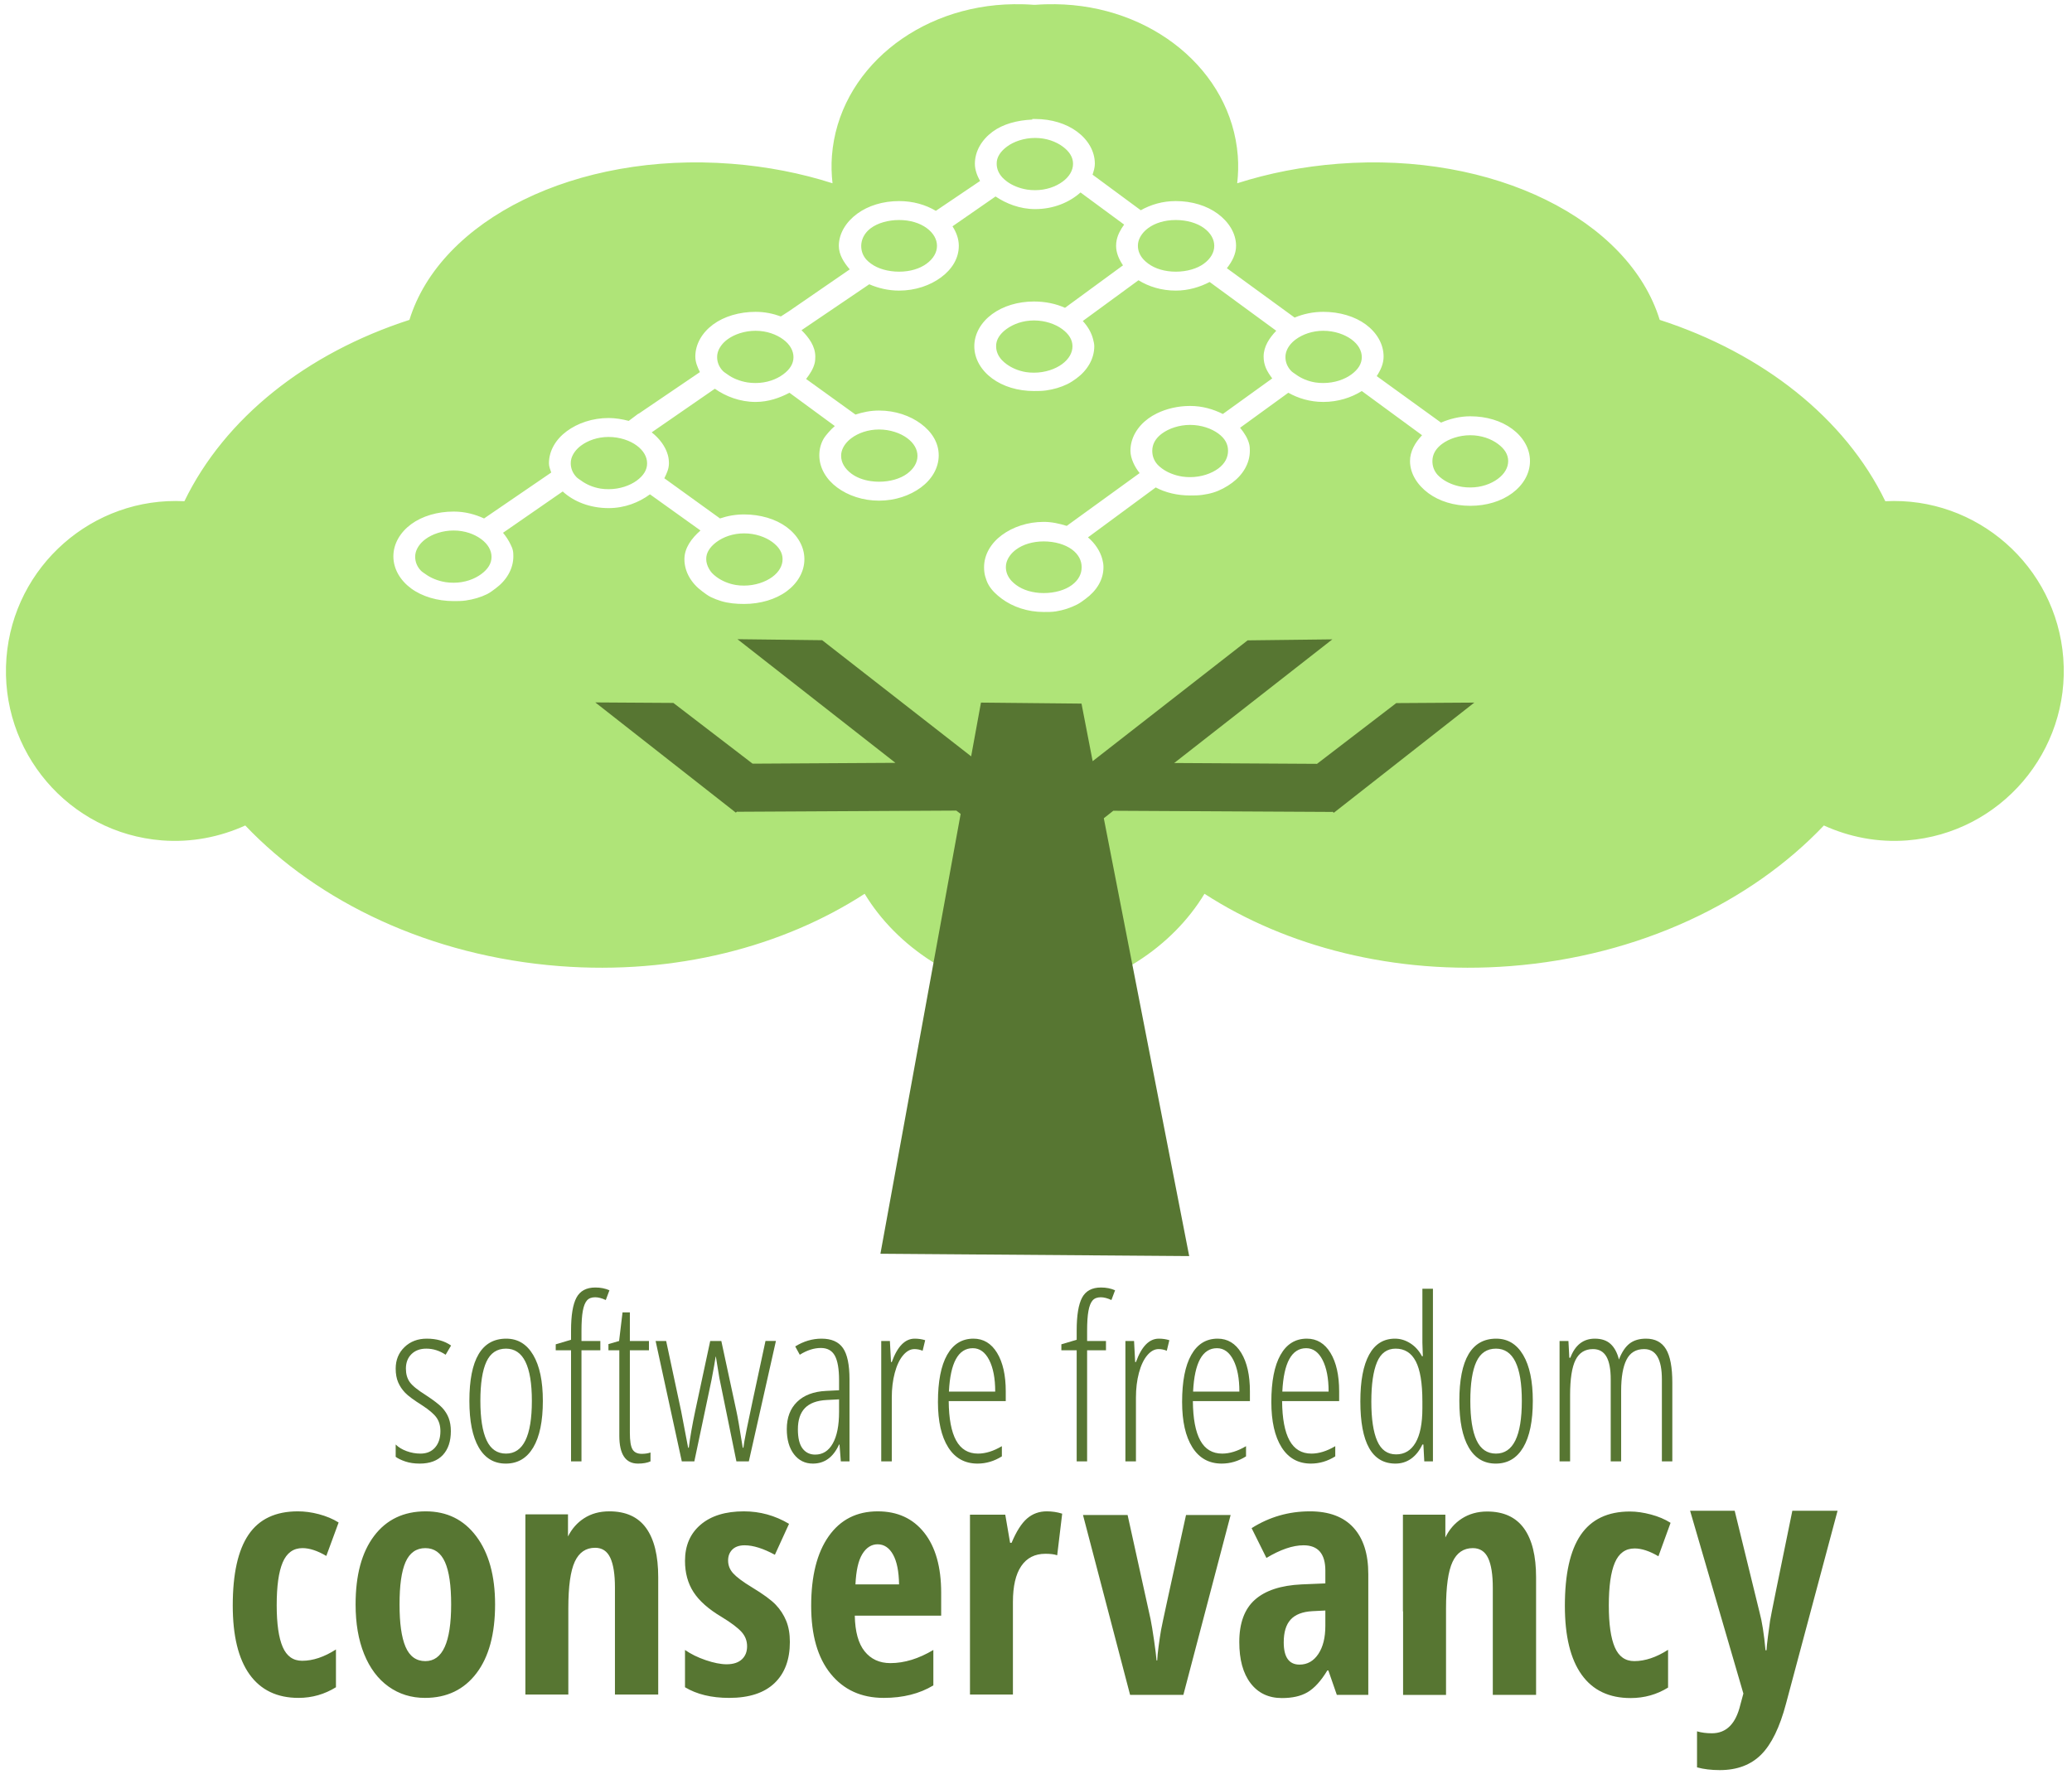
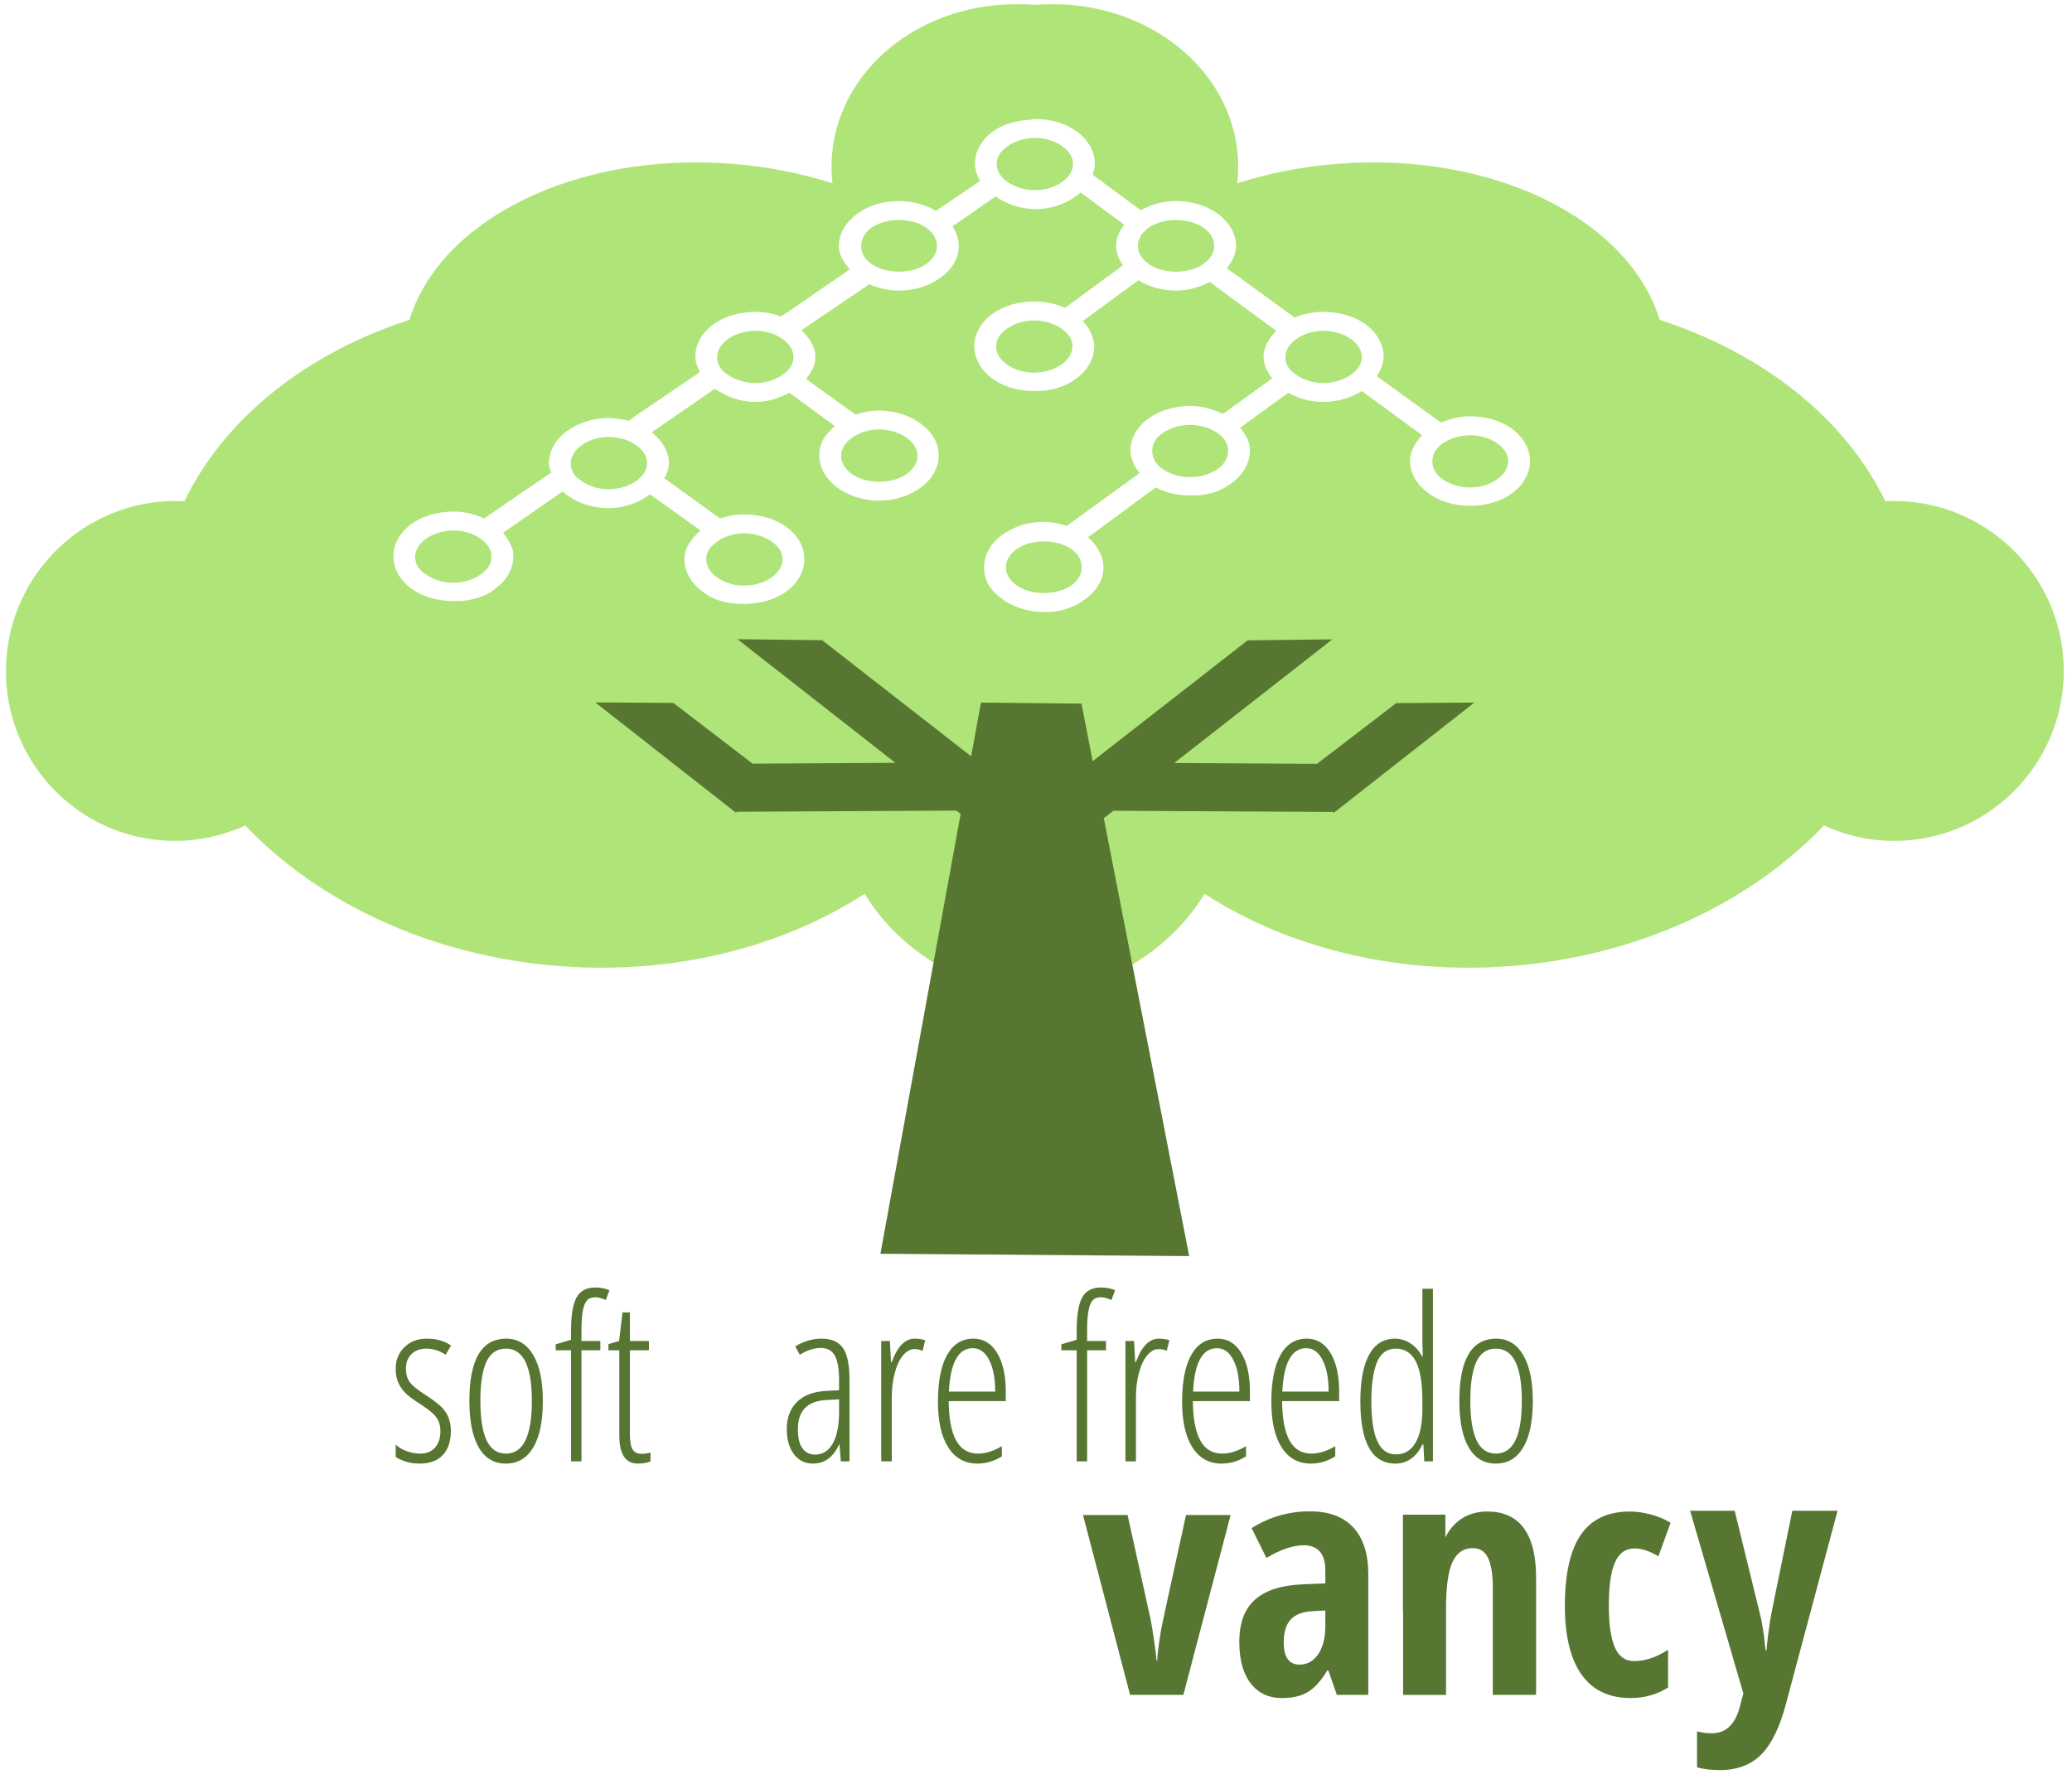
<svg xmlns="http://www.w3.org/2000/svg" xmlns:ns1="http://www.inkscape.org/namespaces/inkscape" xmlns:ns2="http://sodipodi.sourceforge.net/DTD/sodipodi-0.dtd" width="389" height="334" id="svg3147" version="1.1" ns1:version="0.48.3.1 r9886" ns2:docname="New document 2" viewBox="0 0 389 334">
  <defs id="defs3149" />
  <ns2:namedview id="base" pagecolor="#ffffff" bordercolor="#666666" borderopacity="1.0" ns1:pageopacity="0.0" ns1:pageshadow="2" ns1:zoom="0.35" ns1:cx="375" ns1:cy="520" ns1:document-units="px" ns1:current-layer="layer1" showgrid="false" ns1:window-width="1278" ns1:window-height="730" ns1:window-x="0" ns1:window-y="0" ns1:window-maximized="0" />
  <g ns1:label="Layer 1" ns1:groupmode="layer" id="layer1">
    <g transform="translate(-104.52,-343.862)" id="g4361" ns1:export-filename="/home/tbm/c/flowRoot3023-5-6-2-5-9-7-1-5.png" ns1:export-xdpi="90" ns1:export-ydpi="90">
      <path ns1:connector-curvature="0" id="path5152" d="m 294.873,344.654 c -17.996,0.203 -32.918,12.382 -34.164,28.452 -0.136,1.756 -0.082,3.472 0.108,5.173 -5.894,-1.888 -12.254,-3.144 -18.968,-3.664 -29.235,-2.267 -54.666,10.514 -60.461,29.314 -19.335,6.262 -34.682,18.44 -42.247,34.056 -17.17,-0.894 -32.07,12.147 -33.41,29.422 -1.361,17.549 11.692,32.914 29.207,34.272 5.543,0.43 10.9,-0.65 15.627,-2.802 13.679,14.401 34.762,24.529 58.952,26.404 21.791,1.69 42.023,-3.657 57.335,-13.579 6.05,10.001 17.285,17.4 30.715,19.399 l 0,0.323 c 0.401,-0.039 0.788,-0.167 1.186,-0.216 0.405,0.05 0.776,0.175 1.185,0.216 l 0,-0.323 c 13.452,-1.989 24.659,-9.386 30.715,-19.399 15.313,9.923 35.652,15.269 57.443,13.579 24.19,-1.876 45.165,-12.004 58.844,-26.404 4.728,2.152 10.085,3.232 15.627,2.802 17.514,-1.358 30.675,-16.723 29.314,-34.272 -1.339,-17.275 -16.24,-30.316 -33.41,-29.422 -7.565,-15.616 -23.02,-27.795 -42.355,-34.056 -5.795,-18.801 -31.118,-31.581 -60.353,-29.314 -6.714,0.521 -13.074,1.776 -18.968,3.664 0.19,-1.701 0.244,-3.418 0.108,-5.173 -1.246,-16.07 -16.276,-28.249 -34.272,-28.452 -1.2,-0.014 -2.441,0.014 -3.664,0.108 -0.072,0.007 -0.144,-0.007 -0.216,0 -0.072,-0.007 -0.143,0.007 -0.216,0 -1.223,-0.095 -2.465,-0.122 -3.664,-0.108 z m 3.449,21.555 0.539,0 c 3.054,0 5.822,0.859 7.867,2.371 2.046,1.512 3.341,3.666 3.341,6.035 0,0.699 -0.217,1.389 -0.431,2.048 l 9.053,6.682 c 1.883,-1.056 4.069,-1.724 6.574,-1.724 3.053,0 5.822,0.867 7.867,2.371 2.046,1.504 3.449,3.666 3.449,6.035 0,1.559 -0.75,2.954 -1.724,4.203 l 12.717,9.269 c 1.61,-0.674 3.42,-1.078 5.389,-1.078 3.054,0 5.93,0.859 7.975,2.371 2.046,1.512 3.341,3.666 3.341,6.035 0,1.338 -0.562,2.554 -1.293,3.664 l 12.071,8.73 c 1.629,-0.693 3.499,-1.186 5.496,-1.186 3.054,0 5.822,0.859 7.867,2.371 2.046,1.512 3.341,3.666 3.341,6.035 0,2.369 -1.295,4.523 -3.341,6.035 -2.046,1.512 -4.814,2.371 -7.867,2.371 -3.054,0 -5.822,-0.859 -7.867,-2.371 -2.046,-1.512 -3.449,-3.666 -3.449,-6.035 0,-1.829 0.966,-3.483 2.263,-4.85 l -11.316,-8.299 c -1.96,1.237 -4.485,2.048 -7.221,2.048 -2.494,0 -4.697,-0.678 -6.574,-1.724 l -9.053,6.574 c 0.781,0.953 1.453,1.983 1.724,3.125 0.09,0.381 0.108,0.781 0.108,1.185 0,2.369 -1.295,4.523 -3.341,6.035 -1.023,0.756 -2.227,1.428 -3.557,1.832 -0.665,0.202 -1.327,0.327 -2.048,0.431 -0.721,0.104 -1.5,0.108 -2.263,0.108 -2.402,0 -4.63,-0.533 -6.466,-1.509 l -12.717,9.376 c 1.311,1.105 2.286,2.56 2.694,4.095 0.136,0.512 0.216,0.968 0.216,1.509 0,2.369 -1.295,4.415 -3.341,5.928 -0.511,0.378 -1.022,0.774 -1.617,1.078 -1.19,0.607 -2.546,1.065 -3.988,1.293 -0.721,0.114 -1.5,0.108 -2.263,0.108 -3.054,0 -5.822,-0.967 -7.867,-2.479 -1.023,-0.756 -1.899,-1.59 -2.479,-2.587 -0.29,-0.498 -0.493,-1.068 -0.647,-1.617 -0.153,-0.549 -0.216,-1.132 -0.216,-1.724 0,-2.369 1.295,-4.523 3.341,-6.035 2.046,-1.512 4.814,-2.479 7.867,-2.479 1.524,0 2.983,0.337 4.311,0.754 l 13.687,-9.915 c -0.489,-0.623 -0.877,-1.241 -1.186,-1.94 -0.309,-0.699 -0.539,-1.481 -0.539,-2.263 0,-2.369 1.295,-4.531 3.341,-6.035 0.511,-0.376 1.022,-0.677 1.617,-0.97 1.785,-0.878 3.961,-1.401 6.251,-1.401 2.296,0 4.35,0.61 6.143,1.509 l 9.269,-6.682 c -0.452,-0.604 -0.894,-1.255 -1.186,-1.94 -0.291,-0.685 -0.431,-1.405 -0.431,-2.155 0,-1.853 1.042,-3.47 2.371,-4.85 l -12.502,-9.161 c -1.825,0.952 -3.991,1.617 -6.359,1.617 -2.687,0 -5.061,-0.742 -7.005,-1.94 l -10.454,7.652 c 0.934,1.009 1.626,2.179 1.94,3.449 0.105,0.423 0.216,0.846 0.216,1.293 0,2.369 -1.295,4.523 -3.341,6.035 -0.511,0.378 -1.119,0.785 -1.724,1.078 -1.21,0.586 -2.526,0.977 -3.988,1.186 -0.731,0.104 -1.5,0.108 -2.263,0.108 -3.054,0 -5.822,-0.859 -7.867,-2.371 -2.046,-1.512 -3.341,-3.666 -3.341,-6.035 0,-2.369 1.295,-4.531 3.341,-6.035 2.046,-1.504 4.815,-2.371 7.867,-2.371 2.105,0 4.129,0.421 5.82,1.186 l 10.885,-7.975 c -0.735,-1.115 -1.293,-2.323 -1.293,-3.664 0,-0.365 0.035,-0.727 0.108,-1.078 0.223,-1.052 0.757,-2.029 1.401,-2.91 l -8.191,-6.035 c -2.081,1.866 -5.075,3.125 -8.514,3.125 -2.863,0 -5.436,-1.025 -7.436,-2.371 l -8.083,5.604 c 0.714,1.103 1.186,2.346 1.186,3.664 0,2.369 -1.295,4.416 -3.341,5.928 -2.046,1.512 -4.814,2.479 -7.867,2.479 -2.039,0 -3.949,-0.465 -5.604,-1.186 l -12.717,8.622 c 1.416,1.403 2.587,3.037 2.587,4.958 0,0.386 -0.021,0.816 -0.108,1.186 -0.26,1.108 -0.898,2.086 -1.617,3.018 l 9.269,6.682 c 1.37,-0.45 2.831,-0.754 4.419,-0.754 3.054,0 5.822,0.967 7.867,2.479 2.046,1.512 3.341,3.558 3.341,5.928 0,2.369 -1.295,4.523 -3.341,6.035 -2.046,1.512 -4.814,2.479 -7.867,2.479 -3.054,0 -5.83,-0.966 -7.867,-2.479 -2.038,-1.512 -3.341,-3.667 -3.341,-6.035 0,-1.086 0.247,-2.1 0.754,-3.018 0.254,-0.459 0.615,-0.878 0.97,-1.293 0.355,-0.415 0.746,-0.816 1.186,-1.186 l -8.514,-6.251 c -1.831,0.964 -3.973,1.724 -6.359,1.724 -2.956,0 -5.631,-1.054 -7.652,-2.479 l -11.855,8.191 c 1.432,1.122 2.556,2.597 3.018,4.203 0.154,0.536 0.216,1.047 0.216,1.617 0,1.03 -0.414,1.9 -0.862,2.802 l 10.454,7.544 c 1.406,-0.476 2.891,-0.754 4.526,-0.754 3.054,0 5.93,0.859 7.975,2.371 2.046,1.512 3.341,3.666 3.341,6.035 0,2.369 -1.295,4.531 -3.341,6.035 -2.046,1.504 -4.922,2.371 -7.975,2.371 -1.526,0 -2.981,-0.134 -4.311,-0.539 -0.665,-0.202 -1.345,-0.462 -1.94,-0.754 -0.595,-0.293 -1.105,-0.702 -1.617,-1.078 -2.046,-1.504 -3.341,-3.666 -3.341,-6.035 0,-2.112 1.341,-3.921 3.018,-5.389 l -9.484,-6.79 c -2.041,1.507 -4.711,2.587 -7.76,2.587 -3.488,0 -6.544,-1.214 -8.622,-3.125 l -11.208,7.76 c 0.543,0.645 1.052,1.419 1.401,2.155 0.175,0.368 0.334,0.687 0.431,1.078 0.097,0.391 0.108,0.771 0.108,1.185 0,2.37 -1.295,4.531 -3.341,6.035 -0.511,0.376 -1.022,0.785 -1.617,1.078 -1.19,0.586 -2.546,0.976 -3.988,1.186 -0.721,0.105 -1.5,0.108 -2.263,0.108 -3.053,0 -5.929,-0.867 -7.975,-2.371 -2.046,-1.504 -3.341,-3.666 -3.341,-6.035 0,-2.369 1.295,-4.523 3.341,-6.035 2.046,-1.512 4.921,-2.371 7.975,-2.371 2.128,0 4.005,0.512 5.712,1.293 l 12.609,-8.622 c -0.179,-0.572 -0.431,-1.091 -0.431,-1.724 0,-2.369 1.295,-4.523 3.341,-6.035 2.046,-1.512 4.814,-2.479 7.867,-2.479 1.302,0 2.602,0.23 3.772,0.539 l 1.724,-1.293 0.216,-0.108 11.424,-7.76 c -0.453,-0.914 -0.862,-1.876 -0.862,-2.91 0,-2.369 1.295,-4.523 3.341,-6.035 2.046,-1.512 4.921,-2.371 7.975,-2.371 1.733,0 3.27,0.331 4.742,0.862 l 1.509,-0.97 11.424,-7.867 c -1.101,-1.297 -2.048,-2.748 -2.048,-4.419 0,-2.369 1.403,-4.531 3.449,-6.035 2.046,-1.504 4.815,-2.371 7.867,-2.371 2.619,0 4.969,0.687 6.897,1.832 l 8.299,-5.604 c -0.542,-0.985 -0.97,-2.095 -0.97,-3.233 0,-2.369 1.295,-4.523 3.341,-6.035 1.911,-1.413 4.618,-2.151 7.436,-2.263 l 0,-0.108 z m 0.539,3.557 c -2.089,0 -4.016,0.678 -5.281,1.617 -0.953,0.707 -1.584,1.51 -1.832,2.371 -0.083,0.287 -0.108,0.555 -0.108,0.862 0,0.922 0.353,1.803 1.078,2.587 0.241,0.261 0.545,0.519 0.862,0.754 0.948,0.703 2.289,1.274 3.772,1.509 0.494,0.078 0.987,0.108 1.509,0.108 2.089,0 3.899,-0.676 5.173,-1.617 1.28,-0.945 1.94,-2.12 1.94,-3.341 0,-1.22 -0.66,-2.288 -1.94,-3.233 -1.275,-0.941 -3.084,-1.617 -5.173,-1.617 z m -25.542,15.412 c -2.09,0 -4.015,0.577 -5.281,1.509 -0.954,0.703 -1.507,1.586 -1.724,2.479 -0.072,0.298 -0.108,0.555 -0.108,0.862 0,0.922 0.276,1.803 0.97,2.587 0.231,0.261 0.545,0.519 0.862,0.754 1.265,0.938 3.192,1.509 5.281,1.509 2.089,0 3.899,-0.568 5.173,-1.509 1.28,-0.945 1.94,-2.121 1.94,-3.341 0,-1.22 -0.658,-2.402 -1.94,-3.341 -1.275,-0.935 -3.083,-1.509 -5.173,-1.509 z m 51.947,0 c -2.09,0 -3.908,0.577 -5.173,1.509 -0.954,0.703 -1.585,1.586 -1.832,2.479 -0.082,0.298 -0.108,0.555 -0.108,0.862 0,0.922 0.353,1.803 1.078,2.587 0.241,0.261 0.545,0.519 0.862,0.754 1.265,0.938 3.084,1.509 5.173,1.509 2.089,0 4.006,-0.568 5.281,-1.509 1.28,-0.945 1.94,-2.121 1.94,-3.341 0,-1.22 -0.658,-2.402 -1.94,-3.341 -1.275,-0.935 -3.191,-1.509 -5.281,-1.509 z m -26.62,18.86 c -2.09,0 -3.898,0.682 -5.173,1.617 -0.961,0.704 -1.587,1.51 -1.832,2.371 -0.082,0.287 -0.108,0.557 -0.108,0.862 0,0.915 0.352,1.8 1.078,2.587 0.242,0.262 0.542,0.518 0.862,0.754 0.956,0.706 2.214,1.275 3.664,1.509 0.483,0.078 0.987,0.108 1.509,0.108 2.089,0 4.016,-0.678 5.281,-1.617 1.27,-0.942 1.94,-2.112 1.94,-3.341 0,-1.229 -0.668,-2.297 -1.94,-3.233 -1.266,-0.932 -3.191,-1.617 -5.281,-1.617 z m -52.27,1.94 c -2.09,0 -4.015,0.684 -5.281,1.617 -0.954,0.702 -1.585,1.586 -1.832,2.479 -0.082,0.298 -0.108,0.555 -0.108,0.862 0,0.922 0.353,1.833 1.078,2.587 0.241,0.251 0.545,0.411 0.862,0.647 0.948,0.703 2.289,1.274 3.772,1.509 0.494,0.078 0.987,0.108 1.509,0.108 2.089,0 3.899,-0.676 5.173,-1.617 1.28,-0.945 1.94,-2.013 1.94,-3.233 0,-1.22 -0.658,-2.402 -1.94,-3.341 -1.276,-0.935 -3.083,-1.617 -5.173,-1.617 z m 106.588,0 c -2.09,0 -3.898,0.682 -5.173,1.617 -0.961,0.705 -1.587,1.588 -1.832,2.479 -0.082,0.297 -0.108,0.557 -0.108,0.862 0,0.915 0.352,1.83 1.078,2.587 0.242,0.252 0.542,0.41 0.862,0.647 0.956,0.706 2.214,1.275 3.664,1.509 0.483,0.078 0.987,0.108 1.509,0.108 2.089,0 4.016,-0.679 5.281,-1.617 1.27,-0.942 1.94,-2.004 1.94,-3.233 0,-1.229 -0.668,-2.404 -1.94,-3.341 -1.265,-0.932 -3.191,-1.617 -5.281,-1.617 z m -25.003,17.675 c -2.09,0 -4.015,0.684 -5.281,1.617 -0.954,0.703 -1.507,1.508 -1.724,2.371 -0.072,0.288 -0.108,0.555 -0.108,0.862 0,0.922 0.276,1.803 0.97,2.587 0.231,0.261 0.545,0.519 0.862,0.754 0.948,0.703 2.289,1.274 3.772,1.509 0.494,0.078 0.987,0.108 1.509,0.108 2.089,0 4.006,-0.676 5.281,-1.617 1.28,-0.945 1.832,-2.121 1.832,-3.341 0,-1.22 -0.551,-2.294 -1.832,-3.233 -1.275,-0.935 -3.191,-1.617 -5.281,-1.617 z m -58.413,0.862 c -2.089,0 -3.909,0.679 -5.173,1.617 -0.953,0.707 -1.584,1.587 -1.832,2.479 -0.083,0.297 -0.108,0.555 -0.108,0.862 0,1.229 0.67,2.399 1.94,3.341 0.948,0.704 2.212,1.197 3.664,1.401 0.484,0.068 0.987,0.108 1.509,0.108 2.089,0 4.006,-0.568 5.281,-1.509 1.28,-0.945 1.94,-2.121 1.94,-3.341 0,-1.22 -0.66,-2.396 -1.94,-3.341 -1.275,-0.941 -3.192,-1.617 -5.281,-1.617 z m 111.007,1.078 c -2.09,0 -4.015,0.684 -5.281,1.617 -0.954,0.703 -1.507,1.508 -1.724,2.371 -0.072,0.288 -0.108,0.555 -0.108,0.862 0,0.922 0.276,1.803 0.97,2.587 0.231,0.261 0.545,0.519 0.862,0.754 0.948,0.703 2.289,1.274 3.772,1.509 0.494,0.078 0.987,0.108 1.509,0.108 2.089,0 3.908,-0.679 5.173,-1.617 1.27,-0.943 1.94,-2.111 1.94,-3.341 0,-1.229 -0.668,-2.296 -1.94,-3.233 -1.266,-0.932 -3.083,-1.617 -5.173,-1.617 z m -161.768,0.323 c -2.089,0 -3.908,0.678 -5.173,1.617 -0.953,0.707 -1.584,1.587 -1.832,2.479 -0.083,0.297 -0.108,0.555 -0.108,0.862 0,0.922 0.353,1.834 1.078,2.587 0.241,0.251 0.544,0.412 0.862,0.647 0.949,0.699 2.212,1.273 3.664,1.509 0.484,0.079 0.986,0.108 1.509,0.108 2.09,0 4.015,-0.684 5.281,-1.617 1.272,-0.937 1.94,-2.004 1.94,-3.233 0,-1.229 -0.67,-2.399 -1.94,-3.341 -1.265,-0.938 -3.192,-1.617 -5.281,-1.617 z m -29.099,17.567 c -2.089,0 -4.016,0.679 -5.281,1.617 -0.953,0.707 -1.584,1.587 -1.832,2.479 -0.083,0.297 -0.108,0.555 -0.108,0.862 0,0.922 0.353,1.833 1.078,2.587 0.241,0.251 0.544,0.412 0.862,0.647 0.949,0.699 2.29,1.273 3.772,1.509 0.494,0.079 0.986,0.108 1.509,0.108 2.09,0 3.908,-0.684 5.173,-1.617 1.272,-0.937 1.94,-2.004 1.94,-3.233 0,-1.229 -0.67,-2.399 -1.94,-3.341 -1.265,-0.938 -3.084,-1.617 -5.173,-1.617 z m 54.533,0.539 c -2.089,0 -3.909,0.678 -5.173,1.617 -0.953,0.707 -1.584,1.51 -1.832,2.371 -0.083,0.287 -0.108,0.555 -0.108,0.862 0,0.615 0.213,1.268 0.539,1.832 0.163,0.282 0.297,0.493 0.539,0.754 0.241,0.261 0.544,0.52 0.862,0.754 0.949,0.699 2.212,1.273 3.664,1.509 0.484,0.079 0.986,0.108 1.509,0.108 2.09,0 4.005,-0.682 5.281,-1.617 1.282,-0.939 1.94,-2.121 1.94,-3.341 0,-1.22 -0.66,-2.288 -1.94,-3.233 -1.275,-0.941 -3.192,-1.617 -5.281,-1.617 z m 56.258,1.509 c -2.09,0 -3.898,0.574 -5.173,1.509 -0.961,0.704 -1.587,1.588 -1.832,2.479 -0.082,0.297 -0.108,0.557 -0.108,0.862 0,0.915 0.352,1.8 1.078,2.587 0.242,0.262 0.542,0.518 0.862,0.754 1.275,0.941 3.084,1.509 5.173,1.509 2.089,0 4.016,-0.571 5.281,-1.509 1.27,-0.942 1.832,-2.112 1.832,-3.341 0,-1.229 -0.561,-2.404 -1.832,-3.341 -1.265,-0.932 -3.191,-1.509 -5.281,-1.509 z" style="fill:#afe478;fill-opacity:1;fill-rule:evenodd;stroke:none" />
      <path ns1:connector-curvature="0" transform="translate(0,308.268)" id="path4212-7-6-7-3-0-7-3-1" d="M 242.969,155.625 272.625,178.844 245.812,179 230.938,167.594 216.281,167.5 l 26.375,20.688 0.312,-0.219 0,0.062 41.094,-0.219 0.812,0.625 -15.062,82.594 57.969,0.438 L 311.75,189.25 l 1.781,-1.406 41.125,0.219 0,-0.062 0.281,0.219 26.375,-20.688 -14.656,0.094 -14.875,11.406 -26.812,-0.156 29.688,-23.219 -15.906,0.188 -29.094,22.688 -2.094,-10.812 -18.875,-0.188 -1.844,10.094 -27.969,-21.812 -15.906,-0.188 z" style="fill:#577632;fill-opacity:1;stroke:none" />
    </g>
    <g transform="matrix(0.889,0,0,0.889,1002.389,-402.086)" style="font-size:48px;font-style:normal;font-variant:normal;font-weight:300;font-stretch:normal;text-align:start;line-height:125%;letter-spacing:0px;word-spacing:0px;writing-mode:lr-tb;text-anchor:start;fill:#577632;fill-opacity:1;stroke:none;font-family:Open Sans Condensed Light;-inkscape-font-specification:'Open Sans Condensed Light, Light'" id="flowRoot3013-0-3-7-9-7-8" ns1:export-filename="/home/tbm/c/flowRoot3023-5-6-2-5-9-7-1-5.png" ns1:export-xdpi="90" ns1:export-ydpi="90">
      <path ns1:connector-curvature="0" d="m -1032.336,754.607 c -10e-5,2.141 -0.563,3.816 -1.688,5.027 -1.125,1.211 -2.75,1.816 -4.875,1.816 -1.156,0 -2.172,-0.148 -3.047,-0.445 -0.875,-0.297 -1.555,-0.625 -2.039,-0.984 l 0,-2.602 c 0.578,0.578 1.344,1.043 2.297,1.395 0.953,0.352 1.93,0.527 2.93,0.527 1.312,0 2.344,-0.43 3.094,-1.289 0.75,-0.859 1.125,-2.008 1.125,-3.445 0,-1.125 -0.27,-2.074 -0.809,-2.848 -0.539,-0.773 -1.566,-1.652 -3.082,-2.637 -1.734,-1.094 -2.918,-1.969 -3.551,-2.625 -0.633,-0.656 -1.125,-1.391 -1.476,-2.203 -0.352,-0.812 -0.527,-1.781 -0.527,-2.906 0,-1.828 0.617,-3.34 1.852,-4.535 1.234,-1.195 2.805,-1.793 4.711,-1.793 2.047,3e-5 3.758,0.484 5.133,1.453 l -1.148,1.945 c -1.281,-0.859 -2.641,-1.289 -4.078,-1.289 -1.312,2e-5 -2.359,0.387 -3.141,1.16 -0.781,0.773 -1.172,1.793 -1.172,3.059 0,1.125 0.266,2.066 0.797,2.824 0.531,0.758 1.656,1.676 3.375,2.754 1.688,1.109 2.844,1.996 3.469,2.66 0.625,0.664 1.09,1.398 1.395,2.203 0.305,0.805 0.457,1.73 0.457,2.777 z" style="fill:#577632;fill-opacity:1;stroke:none" id="path3277" />
      <path ns1:connector-curvature="0" d="m -1012.906,748.209 c -10e-5,4.281 -0.676,7.559 -2.027,9.832 -1.352,2.273 -3.285,3.41 -5.801,3.41 -2.484,0 -4.387,-1.137 -5.707,-3.41 -1.32,-2.273 -1.98,-5.551 -1.98,-9.832 0,-8.766 2.594,-13.148 7.781,-13.148 2.438,3e-5 4.336,1.148 5.695,3.445 1.359,2.297 2.039,5.531 2.039,9.703 z m -13.195,0 c 0,3.672 0.438,6.445 1.312,8.32 0.875,1.875 2.242,2.812 4.102,2.812 3.641,0 5.461,-3.711 5.461,-11.133 0,-7.359 -1.82,-11.039 -5.461,-11.039 -1.906,2e-5 -3.285,0.922 -4.137,2.766 -0.852,1.844 -1.277,4.602 -1.277,8.273 z" style="fill:#577632;fill-opacity:1;stroke:none" id="path3279" />
      <path ns1:connector-curvature="0" d="m -1000.766,737.521 -3.984,0 0,23.461 -2.203,0 0,-23.461 -3.234,0 0,-1.266 3.234,-0.961 0,-1.922 c 0,-3.234 0.383,-5.562 1.148,-6.984 0.766,-1.422 2.094,-2.133 3.984,-2.133 1.094,3e-5 2.086,0.195 2.977,0.586 l -0.773,2.062 c -0.828,-0.391 -1.578,-0.586 -2.25,-0.586 -0.766,3e-5 -1.344,0.227 -1.734,0.68 -0.391,0.453 -0.68,1.188 -0.867,2.203 -0.188,1.016 -0.281,2.422 -0.281,4.219 l 0,2.133 3.984,0 z" style="fill:#577632;fill-opacity:1;stroke:none" id="path3281" />
      <path ns1:connector-curvature="0" d="m -992,759.388 c 0.687,0 1.297,-0.094 1.828,-0.281 l 0,1.875 c -0.688,0.312 -1.57,0.469 -2.648,0.469 -2.625,0 -3.938,-1.961 -3.938,-5.883 l 0,-18.047 -2.297,0 0,-1.312 2.25,-0.656 0.727,-6.047 1.547,0 0,6.047 4.031,0 0,1.969 -4.031,0 0,17.414 c -10e-6,1.719 0.187,2.891 0.562,3.516 0.375,0.625 1.031,0.938 1.969,0.938 z" style="fill:#577632;fill-opacity:1;stroke:none" id="path3283" />
-       <path ns1:connector-curvature="0" d="m -972.031,760.982 -3.516,-17.227 c -0.031,-0.125 -0.059,-0.258 -0.082,-0.398 -0.024,-0.141 -0.27,-1.641 -0.738,-4.5 l -0.047,0 -0.328,1.992 -0.539,2.906 -3.633,17.227 -2.648,0 -5.531,-25.43 2.227,0 3.164,14.812 1.477,7.734 0.141,0 c 0.281,-2.234 0.734,-4.828 1.359,-7.781 l 3.164,-14.766 2.344,0 3.188,14.812 c 0.25,1.109 0.695,3.688 1.336,7.734 l 0.141,0 c 0.047,-0.516 0.277,-1.812 0.691,-3.891 0.414,-2.078 1.738,-8.297 3.973,-18.656 l 2.203,0 -5.719,25.43 z" style="fill:#577632;fill-opacity:1;stroke:none" id="path3285" />
      <path ns1:connector-curvature="0" d="m -949.977,760.982 -0.281,-3.562 -0.094,0 c -1.219,2.688 -3.063,4.031 -5.531,4.031 -1.656,0 -2.988,-0.66 -3.996,-1.98 -1.008,-1.32 -1.512,-3.09 -1.512,-5.309 -10e-6,-2.422 0.727,-4.34 2.18,-5.754 1.453,-1.414 3.492,-2.184 6.117,-2.309 l 2.742,-0.141 0,-2.109 c -2e-5,-2.375 -0.297,-4.105 -0.891,-5.191 -0.594,-1.086 -1.578,-1.629 -2.953,-1.629 -1.453,3e-5 -2.938,0.477 -4.453,1.43 l -0.961,-1.758 c 1.766,-1.094 3.617,-1.641 5.555,-1.641 2.094,3e-5 3.602,0.66 4.523,1.98 0.922,1.32 1.383,3.527 1.383,6.621 l 0,17.32 z m -5.414,-1.43 c 1.594,0 2.832,-0.785 3.715,-2.355 0.883,-1.57 1.324,-3.793 1.324,-6.668 l 0,-2.648 -2.648,0.141 c -2.047,0.109 -3.566,0.676 -4.559,1.699 -0.992,1.023 -1.488,2.52 -1.488,4.488 -10e-6,1.844 0.328,3.195 0.984,4.055 0.656,0.859 1.547,1.289 2.672,1.289 z" style="fill:#577632;fill-opacity:1;stroke:none" id="path3287" />
      <path ns1:connector-curvature="0" d="m -934.391,735.06 c 0.797,3e-5 1.539,0.109 2.227,0.328 l -0.539,2.227 c -0.563,-0.234 -1.141,-0.352 -1.734,-0.352 -0.859,2e-5 -1.66,0.441 -2.402,1.324 -0.742,0.883 -1.324,2.113 -1.746,3.691 -0.422,1.578 -0.633,3.32 -0.633,5.227 l 0,13.477 -2.227,0 0,-25.43 1.828,0 0.234,4.453 0.164,0 c 1.187,-3.297 2.797,-4.945 4.828,-4.945 z" style="fill:#577632;fill-opacity:1;stroke:none" id="path3289" />
      <path ns1:connector-curvature="0" d="m -921.102,761.451 c -2.688,0 -4.754,-1.145 -6.199,-3.434 -1.445,-2.289 -2.168,-5.48 -2.168,-9.574 0,-4.344 0.645,-7.66 1.934,-9.949 1.289,-2.289 3.145,-3.434 5.566,-3.434 2.109,3e-5 3.773,1.004 4.992,3.012 1.219,2.008 1.828,4.715 1.828,8.121 l 0,2.062 -12.047,0 c 0.031,3.703 0.555,6.477 1.57,8.32 1.016,1.844 2.555,2.766 4.617,2.766 1.594,0 3.273,-0.523 5.039,-1.57 l 0,2.156 c -1.625,1.016 -3.336,1.523 -5.133,1.523 z m -1.008,-24.375 c -3.063,2e-5 -4.742,3.055 -5.039,9.164 l 9.773,0 c -10e-6,-2.797 -0.426,-5.023 -1.277,-6.68 -0.852,-1.656 -2.004,-2.484 -3.457,-2.484 z" style="fill:#577632;fill-opacity:1;stroke:none" id="path3291" />
      <path ns1:connector-curvature="0" d="m -893.984,737.521 -3.984,0 0,23.461 -2.203,0 0,-23.461 -3.234,0 0,-1.266 3.234,-0.961 0,-1.922 c -10e-6,-3.234 0.383,-5.562 1.148,-6.984 0.766,-1.422 2.094,-2.133 3.984,-2.133 1.094,3e-5 2.086,0.195 2.977,0.586 l -0.773,2.062 c -0.828,-0.391 -1.578,-0.586 -2.25,-0.586 -0.766,3e-5 -1.344,0.227 -1.734,0.68 -0.391,0.453 -0.68,1.188 -0.867,2.203 -0.188,1.016 -0.281,2.422 -0.281,4.219 l 0,2.133 3.984,0 z" style="fill:#577632;fill-opacity:1;stroke:none" id="path3293" />
      <path ns1:connector-curvature="0" d="m -882.828,735.06 c 0.797,3e-5 1.539,0.109 2.227,0.328 l -0.539,2.227 c -0.563,-0.234 -1.141,-0.352 -1.734,-0.352 -0.859,2e-5 -1.66,0.441 -2.402,1.324 -0.742,0.883 -1.324,2.113 -1.746,3.691 -0.422,1.578 -0.633,3.32 -0.633,5.227 l 0,13.477 -2.227,0 0,-25.43 1.828,0 0.234,4.453 0.164,0 c 1.187,-3.297 2.797,-4.945 4.828,-4.945 z" style="fill:#577632;fill-opacity:1;stroke:none" id="path3295" />
      <path ns1:connector-curvature="0" d="m -869.539,761.451 c -2.688,0 -4.754,-1.145 -6.199,-3.434 -1.445,-2.289 -2.168,-5.48 -2.168,-9.574 0,-4.344 0.645,-7.66 1.934,-9.949 1.289,-2.289 3.145,-3.434 5.566,-3.434 2.109,3e-5 3.773,1.004 4.992,3.012 1.219,2.008 1.828,4.715 1.828,8.121 l 0,2.062 -12.047,0 c 0.031,3.703 0.555,6.477 1.57,8.32 1.016,1.844 2.555,2.766 4.617,2.766 1.594,0 3.273,-0.523 5.039,-1.57 l 0,2.156 c -1.625,1.016 -3.336,1.523 -5.133,1.523 z m -1.008,-24.375 c -3.063,2e-5 -4.742,3.055 -5.039,9.164 l 9.773,0 c -10e-6,-2.797 -0.426,-5.023 -1.277,-6.68 -0.852,-1.656 -2.004,-2.484 -3.457,-2.484 z" style="fill:#577632;fill-opacity:1;stroke:none" id="path3297" />
      <path ns1:connector-curvature="0" d="m -850.695,761.451 c -2.688,0 -4.754,-1.145 -6.199,-3.434 -1.445,-2.289 -2.168,-5.48 -2.168,-9.574 0,-4.344 0.645,-7.66 1.934,-9.949 1.289,-2.289 3.145,-3.434 5.566,-3.434 2.109,3e-5 3.773,1.004 4.992,3.012 1.219,2.008 1.828,4.715 1.828,8.121 l 0,2.062 -12.047,0 c 0.031,3.703 0.555,6.477 1.57,8.32 1.016,1.844 2.555,2.766 4.617,2.766 1.594,0 3.273,-0.523 5.039,-1.57 l 0,2.156 c -1.625,1.016 -3.336,1.523 -5.133,1.523 z m -1.008,-24.375 c -3.063,2e-5 -4.742,3.055 -5.039,9.164 l 9.773,0 c -10e-6,-2.797 -0.426,-5.023 -1.277,-6.68 -0.852,-1.656 -2.004,-2.484 -3.457,-2.484 z" style="fill:#577632;fill-opacity:1;stroke:none" id="path3299" />
      <path ns1:connector-curvature="0" d="m -832.859,761.451 c -4.938,0 -7.406,-4.383 -7.406,-13.148 -10e-6,-4.312 0.617,-7.598 1.852,-9.855 1.234,-2.258 3.055,-3.387 5.461,-3.387 1.141,3e-5 2.223,0.328 3.246,0.984 1.023,0.656 1.84,1.563 2.449,2.719 l 0.188,0 -0.094,-2.836 0,-11.414 2.227,0 0,36.469 -1.828,0 -0.188,-3.562 -0.211,0 c -0.609,1.297 -1.398,2.293 -2.367,2.988 -0.969,0.695 -2.078,1.043 -3.328,1.043 z m 0.141,-1.945 c 1.781,0 3.152,-0.824 4.113,-2.473 0.961,-1.648 1.441,-4.074 1.441,-7.277 l 0,-1.453 c -2e-5,-3.844 -0.465,-6.66 -1.395,-8.449 -0.93,-1.789 -2.348,-2.684 -4.254,-2.684 -1.828,2e-5 -3.141,0.957 -3.938,2.871 -0.797,1.914 -1.195,4.684 -1.195,8.309 -1e-5,3.656 0.414,6.43 1.242,8.32 0.828,1.891 2.156,2.836 3.984,2.836 z" style="fill:#577632;fill-opacity:1;stroke:none" id="path3301" />
      <path ns1:connector-curvature="0" d="m -803.844,748.209 c -2e-5,4.281 -0.676,7.559 -2.027,9.832 -1.352,2.273 -3.285,3.41 -5.801,3.41 -2.484,0 -4.387,-1.137 -5.707,-3.41 -1.32,-2.273 -1.98,-5.551 -1.98,-9.832 -10e-6,-8.766 2.594,-13.148 7.781,-13.148 2.437,3e-5 4.336,1.148 5.695,3.445 1.359,2.297 2.039,5.531 2.039,9.703 z m -13.195,0 c -1e-5,3.672 0.437,6.445 1.312,8.32 0.875,1.875 2.242,2.812 4.102,2.812 3.641,0 5.461,-3.711 5.461,-11.133 -2e-5,-7.359 -1.82,-11.039 -5.461,-11.039 -1.906,2e-5 -3.285,0.922 -4.137,2.766 -0.852,1.844 -1.277,4.602 -1.277,8.273 z" style="fill:#577632;fill-opacity:1;stroke:none" id="path3303" />
-       <path ns1:connector-curvature="0" d="m -776.586,760.982 0,-17.32 c -2e-5,-4.266 -1.25,-6.398 -3.75,-6.398 -1.719,2e-5 -2.957,0.746 -3.715,2.238 -0.758,1.492 -1.137,3.691 -1.137,6.598 l 0,14.883 -2.203,0 0,-17.32 c -2e-5,-2.156 -0.305,-3.762 -0.914,-4.816 -0.609,-1.055 -1.555,-1.582 -2.836,-1.582 -1.688,2e-5 -2.914,0.766 -3.68,2.297 -0.766,1.531 -1.148,4.016 -1.148,7.453 l 0,13.969 -2.227,0 0,-25.43 1.875,0 0.188,3.539 0.211,0 c 1.016,-2.687 2.742,-4.031 5.18,-4.031 1.406,3e-5 2.516,0.375 3.328,1.125 0.812,0.75 1.398,1.844 1.758,3.281 0.609,-1.562 1.359,-2.687 2.25,-3.375 0.891,-0.687 2.047,-1.031 3.469,-1.031 1.922,3e-5 3.328,0.738 4.219,2.215 0.891,1.477 1.336,3.84 1.336,7.09 l 0,16.617 z" style="fill:#577632;fill-opacity:1;stroke:none" id="path3305" />
    </g>
-     <path ns1:connector-curvature="0" style="font-size:48px;font-style:normal;font-variant:normal;font-weight:bold;font-stretch:normal;text-align:start;line-height:125%;letter-spacing:0px;word-spacing:0px;writing-mode:lr-tb;text-anchor:start;fill:#577632;fill-opacity:1;stroke:none;font-family:Open Sans Condensed;-inkscape-font-specification:'Open Sans Condensed, Bold'" d="m 55.917,283.811 c -4.165,3e-5 -7.258,1.443 -9.25,4.375 -1.992,2.932 -2.969,7.368 -2.969,13.312 0,5.682 1.053,10.006 3.156,12.938 2.103,2.932 5.164,4.406 9.188,4.406 2.568,0 4.908,-0.686 7.031,-2 l 0,-7.094 c -2.204,1.415 -4.322,2.125 -6.344,2.125 -1.699,1e-5 -2.908,-0.865 -3.656,-2.594 -0.748,-1.729 -1.125,-4.346 -1.125,-7.844 -10e-6,-3.579 0.367,-6.242 1.125,-8.031 0.758,-1.789 2,-2.687 3.719,-2.688 1.294,3e-5 2.79,0.478 4.469,1.469 l 2.312,-6.281 c -1.092,-0.687 -2.344,-1.198 -3.719,-1.562 -1.375,-0.364 -2.684,-0.531 -3.938,-0.531 z m 24,0 c -4.125,3e-5 -7.362,1.541 -9.688,4.625 -2.325,3.084 -3.469,7.364 -3.469,12.844 0,3.559 0.522,6.654 1.594,9.312 1.072,2.659 2.612,4.71 4.594,6.125 1.982,1.415 4.256,2.125 6.844,2.125 4.085,0 7.311,-1.541 9.656,-4.625 2.346,-3.084 3.5,-7.397 3.5,-12.938 -3e-5,-5.358 -1.176,-9.637 -3.531,-12.781 -2.356,-3.144 -5.517,-4.687 -9.5,-4.688 z m 34.469,0 c -1.82,3e-5 -3.395,0.433 -4.75,1.312 -1.28,0.831 -2.28,1.97 -3,3.406 l 0,-4.156 -7.969,0 0,0.062 -0.031,0 0,33.781 8.063,0 0,-16.219 c -1e-5,-4.105 0.41,-7.021 1.219,-8.75 0.809,-1.729 2.074,-2.594 3.812,-2.594 1.314,3e-5 2.257,0.621 2.844,1.875 0.586,1.254 0.875,3.116 0.875,5.562 l 0,20.125 8.125,0 0,-22.031 c -3e-5,-4.044 -0.755,-7.147 -2.281,-9.25 -1.527,-2.103 -3.833,-3.125 -6.906,-3.125 z m 25.281,0 c -3.438,3e-5 -6.154,0.822 -8.125,2.5 -1.972,1.678 -2.938,3.941 -2.938,6.812 0,2.244 0.532,4.196 1.594,5.844 1.062,1.648 2.803,3.2 5.25,4.656 1.84,1.112 3.094,2.075 3.781,2.844 0.687,0.768 1.031,1.656 1.031,2.688 -10e-6,1.011 -0.312,1.821 -0.969,2.438 -0.657,0.617 -1.621,0.938 -2.875,0.938 -1.132,1e-5 -2.451,-0.276 -3.938,-0.781 -1.486,-0.506 -2.763,-1.138 -3.875,-1.906 l 0,7 c 2.184,1.314 4.945,2 8.281,2 3.761,0 6.6,-0.931 8.531,-2.781 1.931,-1.85 2.875,-4.423 2.875,-7.719 -2e-5,-1.517 -0.222,-2.836 -0.688,-3.969 -0.465,-1.132 -1.12,-2.142 -1.969,-3.031 -0.849,-0.89 -2.335,-1.976 -4.438,-3.25 -1.739,-1.051 -2.926,-1.949 -3.562,-2.656 -0.637,-0.708 -0.938,-1.496 -0.938,-2.406 -10e-6,-0.789 0.234,-1.454 0.75,-2 0.516,-0.546 1.312,-0.844 2.344,-0.844 1.638,3e-5 3.524,0.608 5.688,1.781 l 2.656,-5.812 c -2.649,-1.577 -5.476,-2.344 -8.469,-2.344 z m 25.125,0 c -3.943,3e-5 -7.015,1.553 -9.219,4.688 -2.204,3.134 -3.281,7.482 -3.281,13.062 0,5.5 1.22,9.747 3.656,12.75 2.437,3.003 5.743,4.531 9.969,4.531 3.619,0 6.724,-0.787 9.312,-2.344 l 0,-6.656 c -2.75,1.638 -5.434,2.469 -8.062,2.469 -2.063,1e-5 -3.671,-0.753 -4.844,-2.219 -1.173,-1.466 -1.783,-3.675 -1.844,-6.688 l 16.219,0 0,-4.312 c -3e-5,-4.833 -1.064,-8.602 -3.188,-11.281 -2.123,-2.679 -5.039,-4 -8.719,-4 z m 31.719,0 c -1.395,3e-5 -2.636,0.434 -3.688,1.344 -1.051,0.91 -2.017,2.439 -2.906,4.562 l -0.281,0 -0.906,-5.281 -6.625,0 0,33.781 8.062,0 0,-17.375 c -10e-6,-2.952 0.511,-5.203 1.562,-6.75 1.051,-1.547 2.57,-2.312 4.531,-2.312 0.91,3e-5 1.653,0.079 2.219,0.281 l 0.938,-7.812 c -0.95,-0.303 -1.915,-0.437 -2.906,-0.438 z m -31.75,6.188 c 1.233,3e-5 2.199,0.664 2.906,1.938 0.708,1.274 1.085,3.127 1.125,5.594 l -8.188,0 c 0.121,-2.568 0.533,-4.464 1.281,-5.688 0.748,-1.223 1.722,-1.844 2.875,-1.844 z m -84.906,0.719 c 1.678,3e-5 2.909,0.876 3.688,2.625 0.778,1.749 1.156,4.399 1.156,7.938 -2e-5,7.118 -1.608,10.656 -4.844,10.656 -1.699,1e-5 -2.95,-0.888 -3.719,-2.688 -0.768,-1.8 -1.125,-4.45 -1.125,-7.969 -1e-5,-3.539 0.357,-6.188 1.125,-7.938 0.768,-1.749 2.02,-2.625 3.719,-2.625 z" id="flowRoot3023-5-6-2-5-9-7" ns1:export-xdpi="90" ns1:export-ydpi="90" />
    <path ns1:connector-curvature="0" style="font-size:48px;font-style:normal;font-variant:normal;font-weight:bold;font-stretch:normal;text-align:start;line-height:125%;letter-spacing:0px;word-spacing:0px;writing-mode:lr-tb;text-anchor:start;fill:#577632;fill-opacity:1;stroke:none;font-family:Open Sans Condensed;-inkscape-font-specification:'Open Sans Condensed, Bold'" d="m 245.917,283.811 c -3.943,3e-5 -7.581,1.033 -10.938,3.156 l 2.781,5.594 c 2.629,-1.577 4.947,-2.375 6.969,-2.375 2.73,3e-5 4.094,1.596 4.094,4.75 l 0,2.406 -4.469,0.188 c -3.882,0.182 -6.799,1.146 -8.75,2.875 -1.951,1.729 -2.938,4.379 -2.938,7.938 0,3.316 0.699,5.89 2.125,7.75 1.426,1.86 3.388,2.781 5.875,2.781 1.941,0 3.539,-0.346 4.812,-1.094 1.274,-0.748 2.526,-2.112 3.719,-4.094 l 0.188,0 1.594,4.594 5.906,0 0,-22.688 c -3e-5,-3.761 -0.911,-6.666 -2.781,-8.719 -1.87,-2.052 -4.608,-3.062 -8.188,-3.062 z m 33.281,0.031 c -1.82,3e-5 -3.426,0.464 -4.781,1.344 -1.318,0.856 -2.338,2.034 -3.062,3.531 l 0,-4.281 -7.969,0 0,18.156 0.031,0 0,15.688 8.062,0 0,-16.219 c -10e-6,-4.105 0.41,-7.021 1.219,-8.75 0.809,-1.729 2.074,-2.594 3.812,-2.594 1.314,3e-5 2.289,0.621 2.875,1.875 0.586,1.254 0.875,3.116 0.875,5.562 l 0,20.125 8.125,0 0,-22.062 c -3e-5,-4.044 -0.755,-7.116 -2.281,-9.219 -1.527,-2.103 -3.833,-3.156 -6.906,-3.156 z m 26.812,0 c -4.165,3e-5 -7.258,1.474 -9.25,4.406 -1.992,2.932 -2.969,7.368 -2.969,13.312 0,5.682 1.053,10.006 3.156,12.938 2.103,2.932 5.164,4.375 9.188,4.375 2.568,0 4.908,-0.654 7.031,-1.969 l 0,-7.094 c -2.204,1.415 -4.322,2.125 -6.344,2.125 -1.699,10e-6 -2.908,-0.865 -3.656,-2.594 -0.748,-1.729 -1.125,-4.346 -1.125,-7.844 -10e-6,-3.579 0.367,-6.242 1.125,-8.031 0.758,-1.789 2,-2.687 3.719,-2.688 1.294,3e-5 2.79,0.478 4.469,1.469 l 2.281,-6.281 c -1.092,-0.687 -2.313,-1.198 -3.688,-1.562 -1.375,-0.364 -2.684,-0.562 -3.938,-0.562 z m -102.688,0.656 8.844,33.781 10,0 8.875,-33.781 -8.375,0 c -2.952,13.447 -4.526,20.643 -4.688,21.594 -0.162,0.95 -0.317,1.993 -0.469,3.125 -0.152,1.132 -0.23,1.987 -0.25,2.594 l -0.125,0 c -0.061,-0.768 -0.216,-2.032 -0.469,-3.781 -0.253,-1.749 -0.474,-3.059 -0.656,-3.969 l -4.312,-19.562 -8.375,0 z m 45.5,17.938 0,2.875 c -2e-5,2.204 -0.433,3.957 -1.312,5.281 -0.88,1.324 -2.055,2 -3.531,2 -1.982,10e-6 -2.969,-1.397 -2.969,-4.188 -10e-6,-1.881 0.422,-3.3 1.281,-4.25 0.859,-0.95 2.222,-1.493 4.062,-1.594 l 2.469,-0.125 z" id="flowRoot3023-5-6-2-5-9-7-1" ns1:export-xdpi="90" ns1:export-ydpi="90" />
    <g transform="matrix(1.294,0,0,1.294,1622.379,-844.709)" style="font-size:48px;font-style:normal;font-variant:normal;font-weight:bold;font-stretch:normal;text-align:start;line-height:125%;letter-spacing:0px;word-spacing:0px;writing-mode:lr-tb;text-anchor:start;fill:#577632;fill-opacity:1;stroke:none;font-family:Open Sans Condensed;-inkscape-font-specification:'Open Sans Condensed, Bold'" id="flowRoot3023-5-6-2-5-9-7-1-5" ns1:export-xdpi="90" ns1:export-ydpi="90">
      <path ns1:connector-curvature="0" d="m -1008.562,872.029 6.469,0 3.609,14.742 c 0.359,1.313 0.648,3.148 0.867,5.508 l 0.141,0 c 0.016,-0.375 0.086,-1.043 0.211,-2.004 0.125,-0.961 0.227,-1.715 0.305,-2.262 0.078,-0.547 1.156,-5.875 3.234,-15.984 l 6.562,0 -7.477,27.984 c -0.906,3.437 -2.109,5.906 -3.609,7.406 -1.5,1.5 -3.5,2.25 -6,2.25 -1.234,-10e-6 -2.336,-0.133 -3.305,-0.398 l 0,-5.227 c 0.641,0.187 1.359,0.281 2.156,0.281 2.094,-10e-6 3.469,-1.375 4.125,-4.125 l 0.445,-1.641 z" id="path3274" />
    </g>
  </g>
</svg>